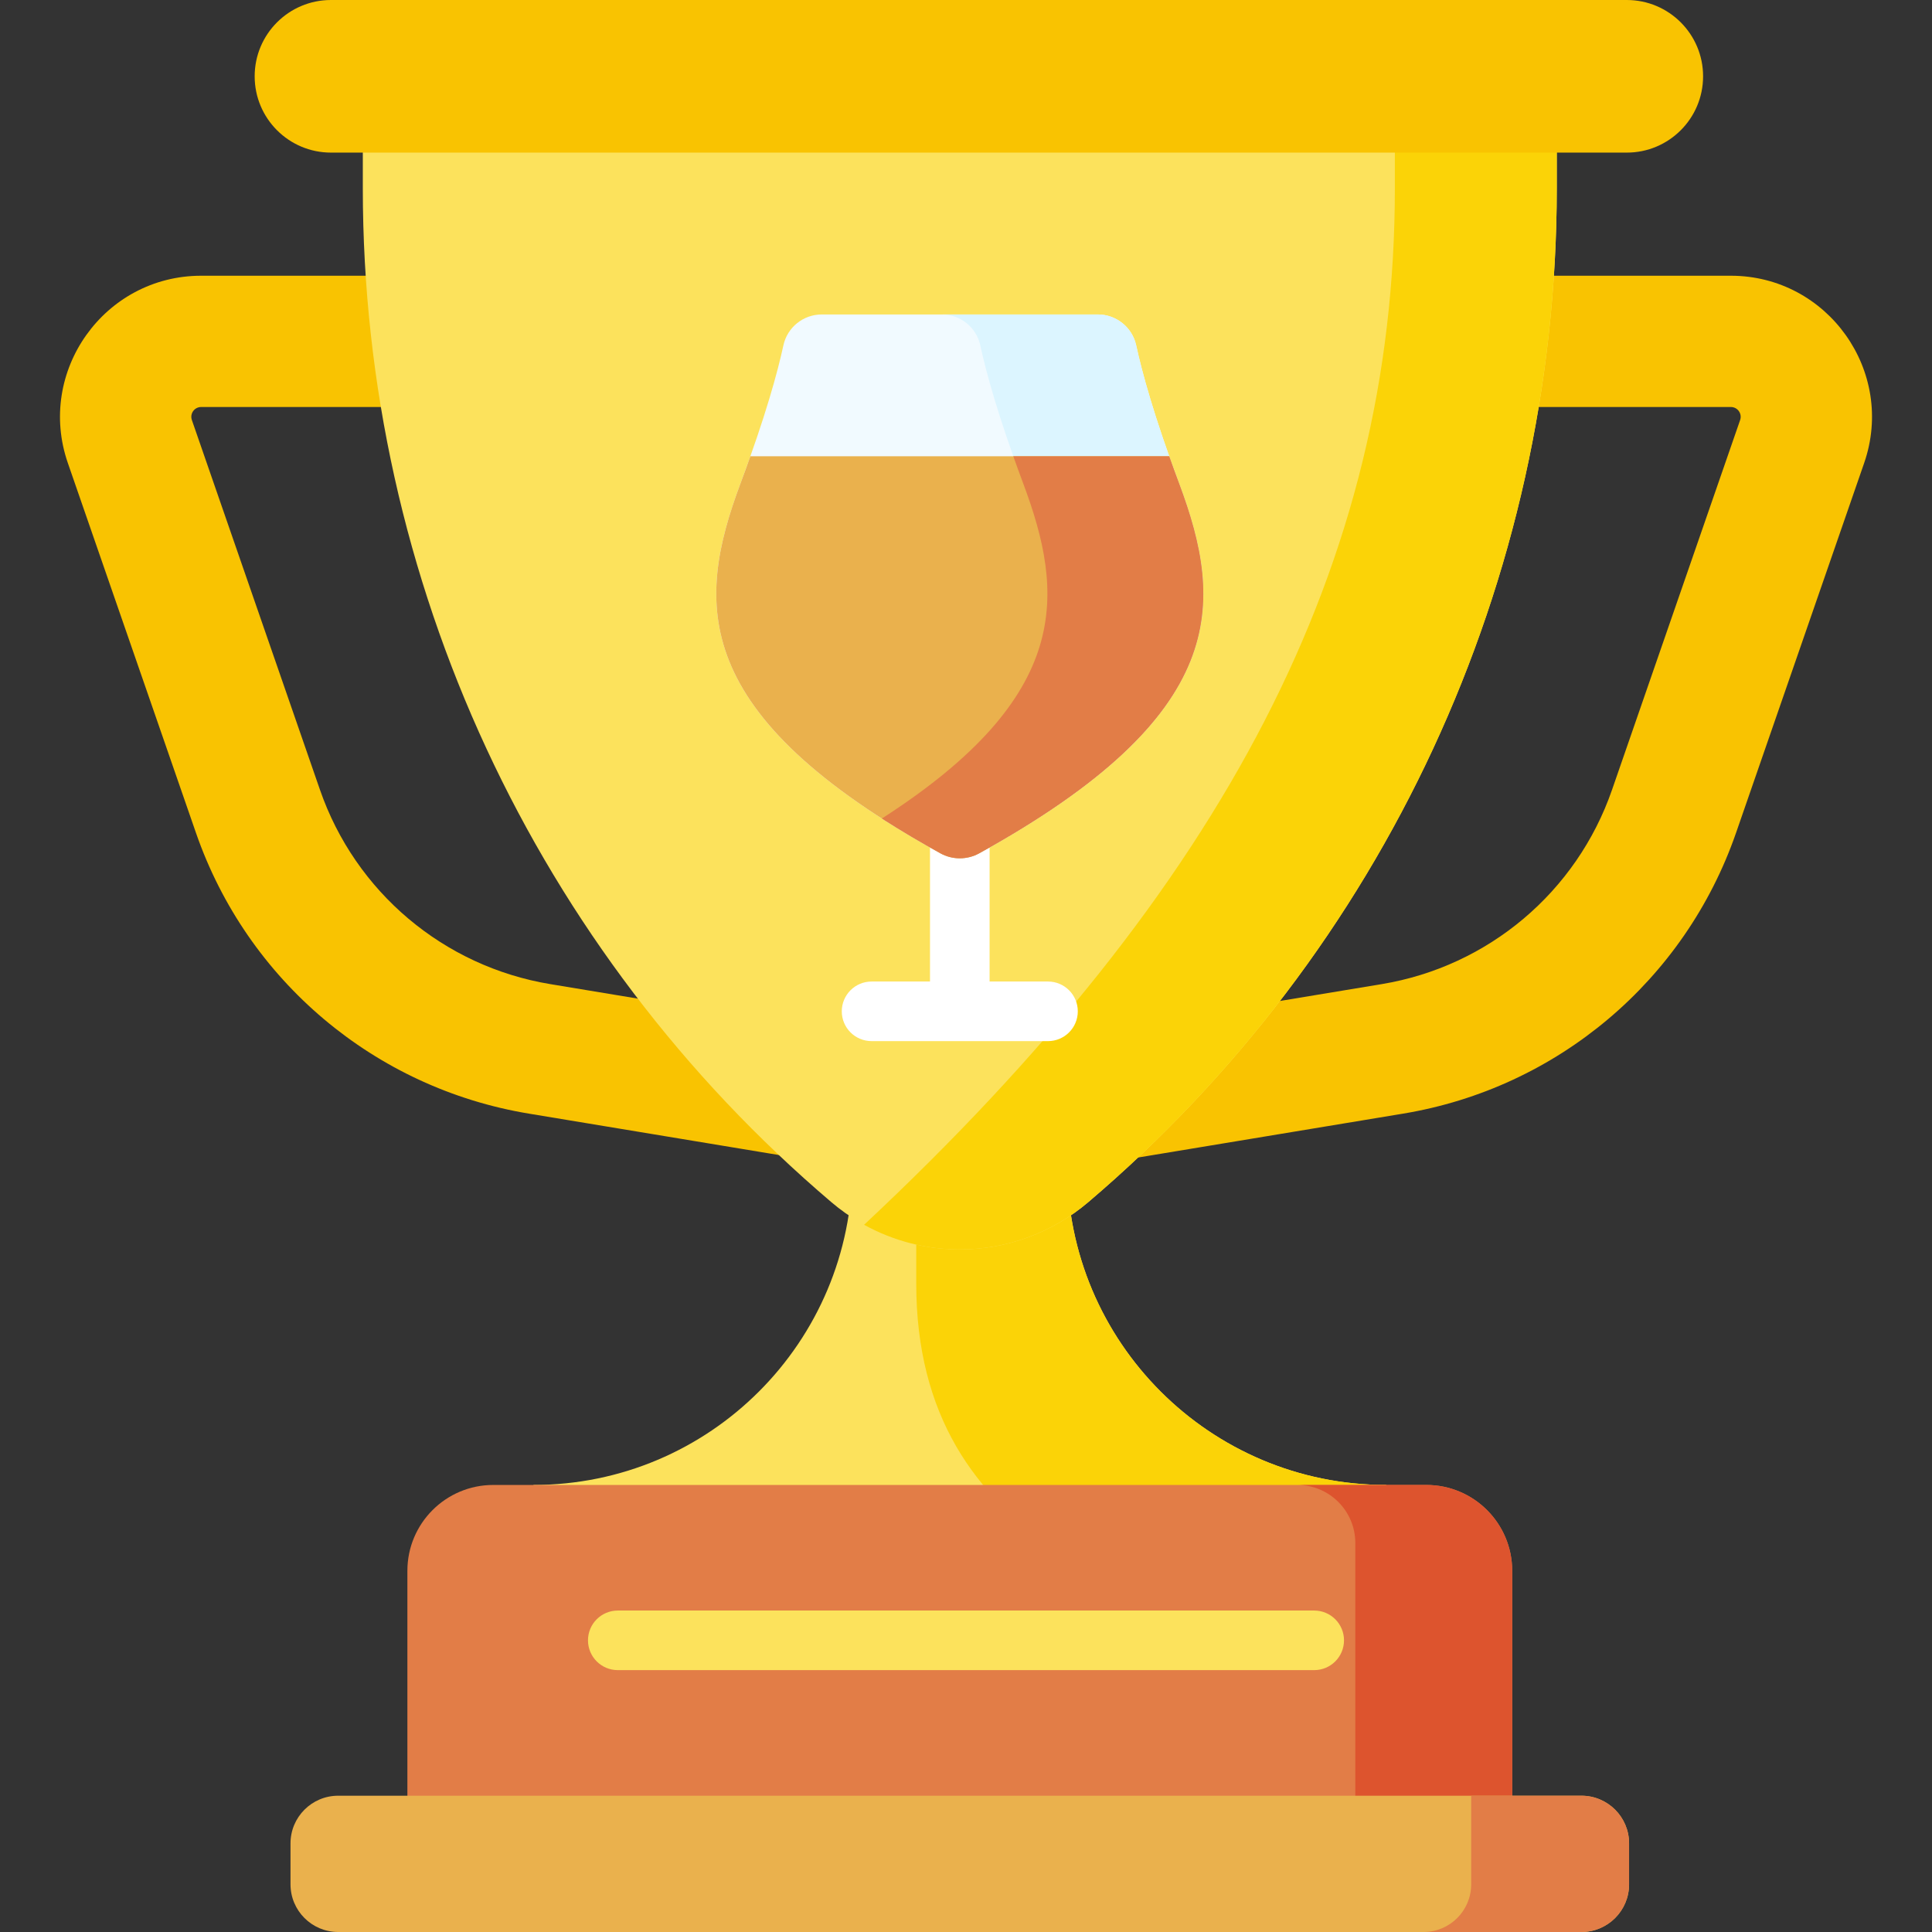
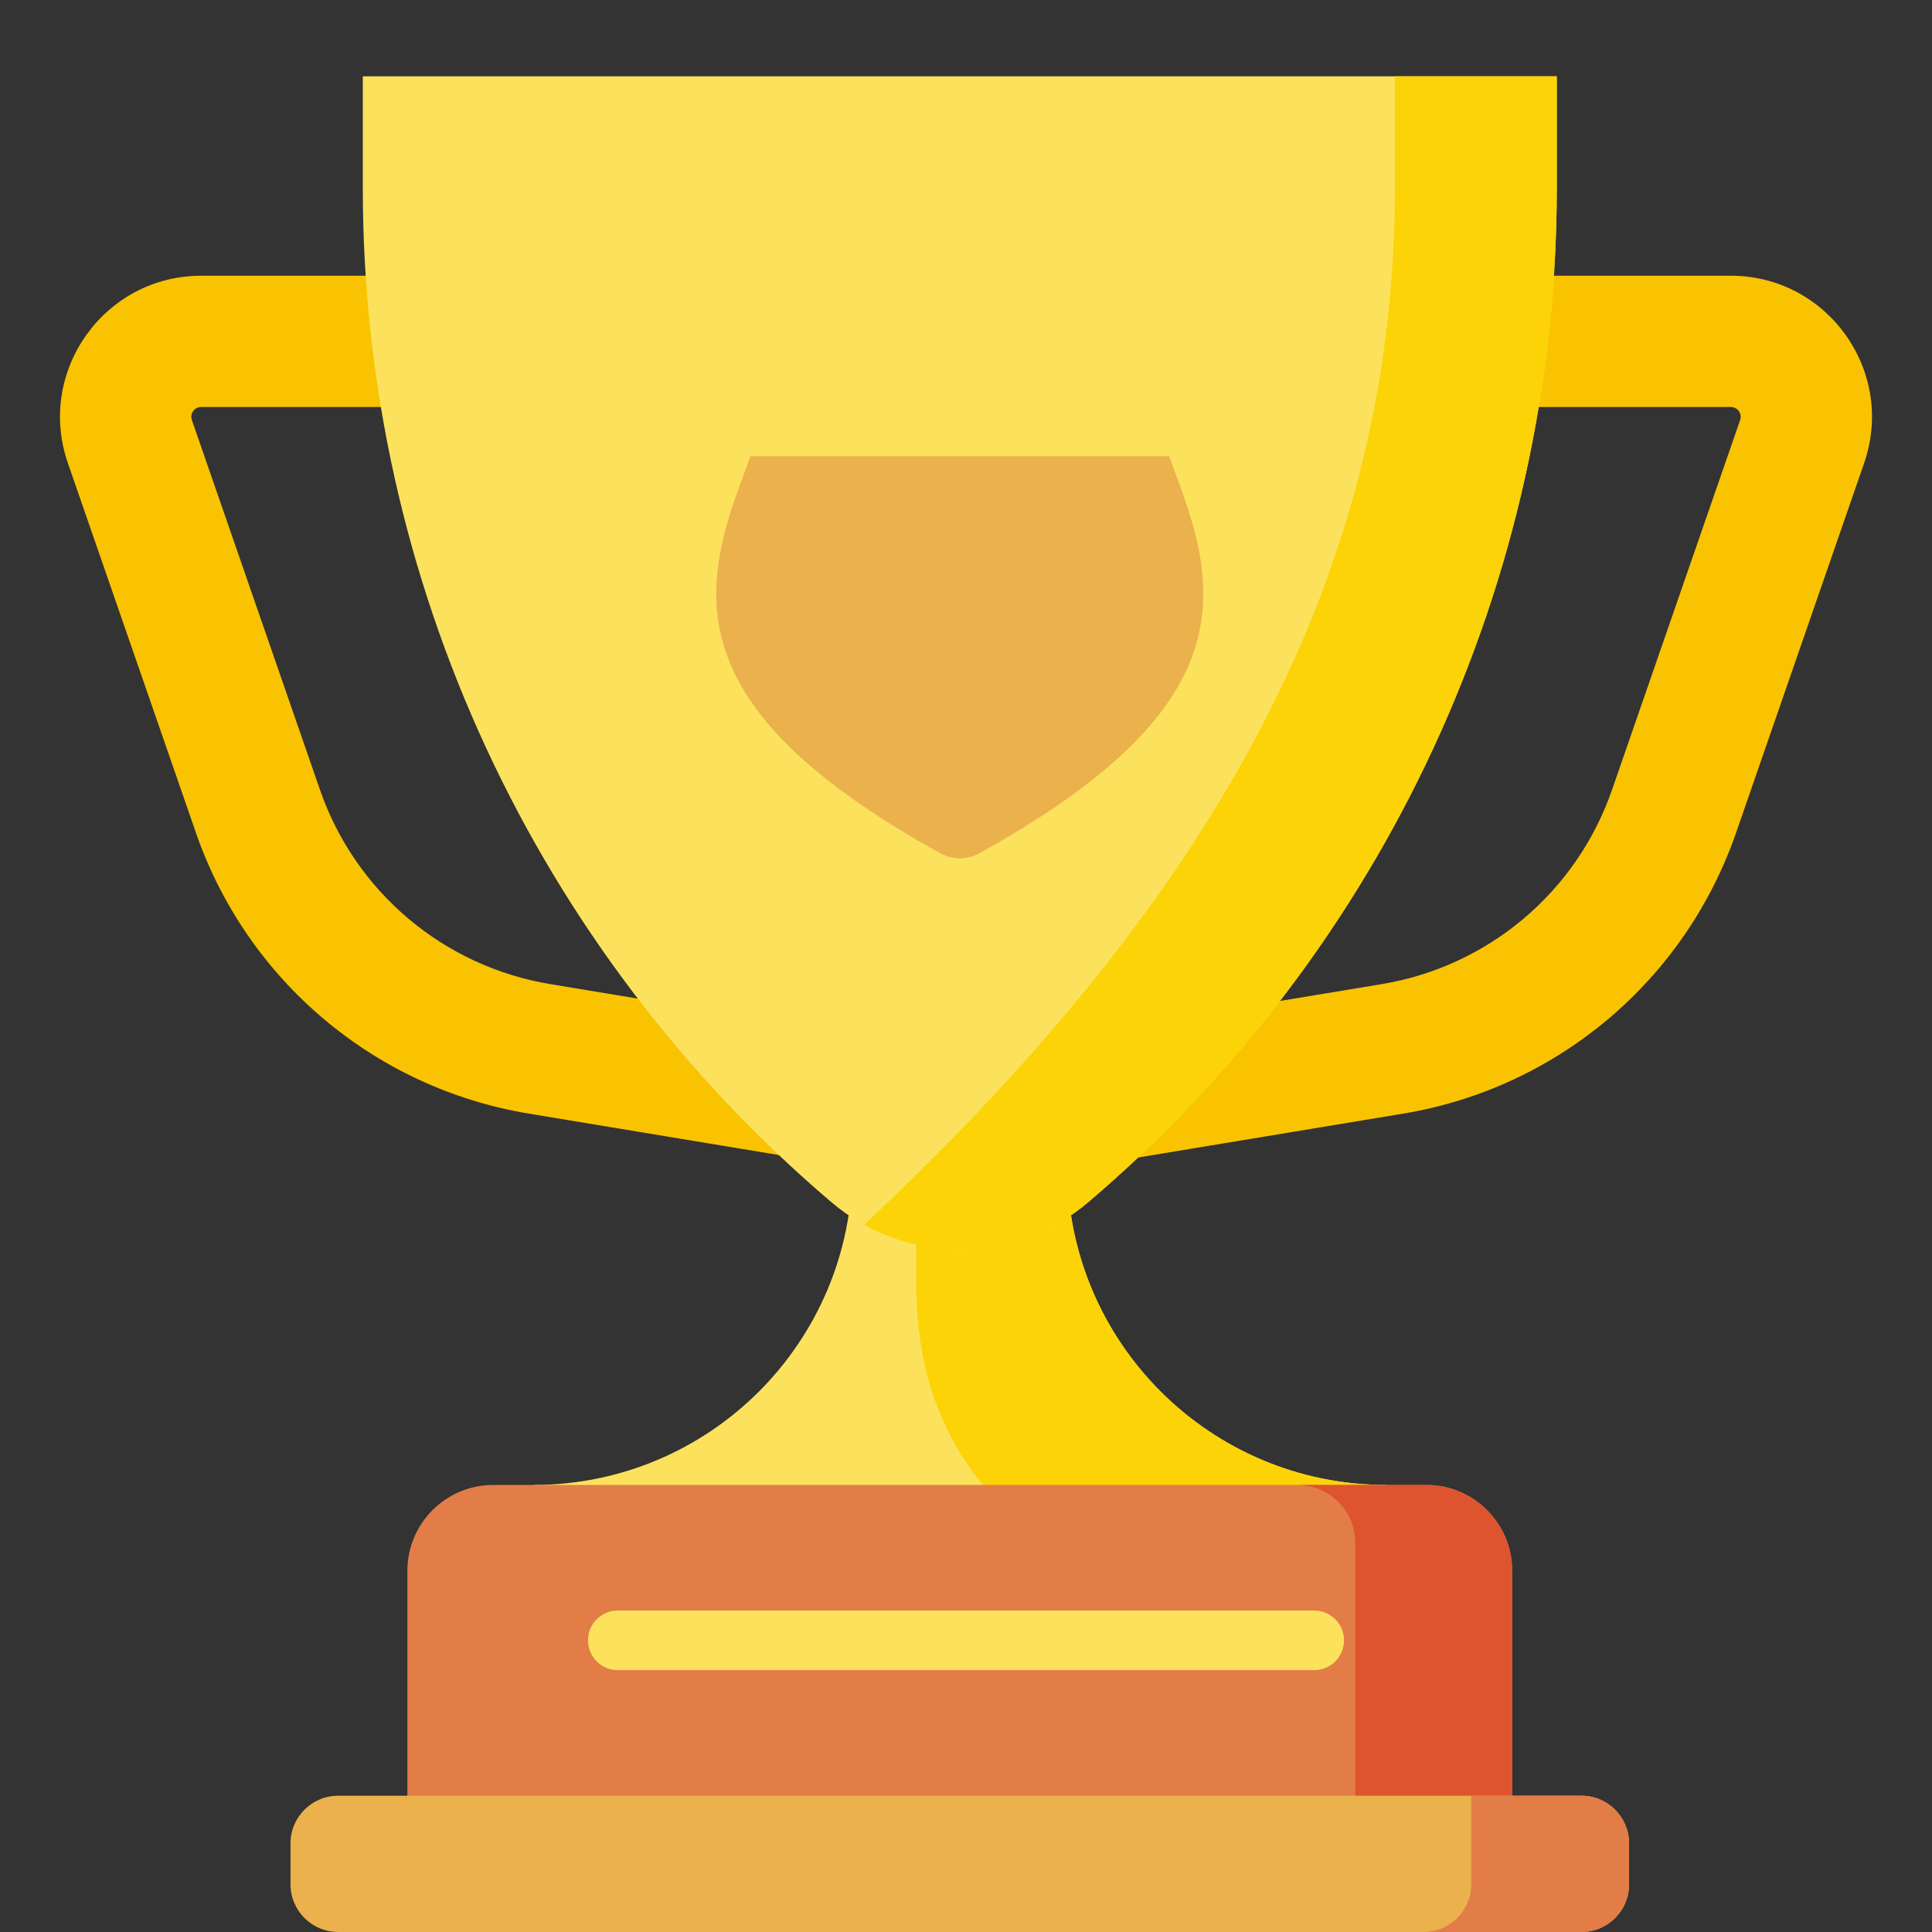
<svg xmlns="http://www.w3.org/2000/svg" id="Capa_1" enable-background="new 0 0 512 512" height="512" viewBox="0 0 512 512" width="512">
  <rect x="0" y="0" width="512" height="512" fill="#333333" stroke="none" />
  <g>
    <g>
      <g>
        <g>
          <g>
            <g>
              <g>
                <path d="m279.682 292.753c-1.569-9.477 4.841-18.432 14.319-20.001l72.155-11.948c28.273-4.681 51.664-24.412 61.046-51.491l33.946-97.985c.592-1.712-.658-3.469-2.469-3.469h-83.167c-9.606 0-17.394-7.787-17.394-17.394s7.787-17.394 17.394-17.394h83.167c25.68 0 43.747 25.371 35.34 49.643l-33.946 97.985c-13.559 39.139-47.368 67.656-88.233 74.424l-72.155 11.948c-9.499 1.568-18.436-4.853-20.003-14.318z" fill="#f9c301" />
              </g>
              <g>
                <path d="m212.316 307.072-72.155-11.948c-40.865-6.768-74.674-35.285-88.233-74.424l-33.946-97.985c-8.406-24.264 9.652-49.643 35.339-49.643h83.167c9.606 0 17.394 7.787 17.394 17.394s-7.787 17.394-17.394 17.394h-83.167c-1.811 0-3.062 1.757-2.469 3.469l33.945 97.985c9.382 27.079 32.773 46.81 61.047 51.491l72.154 11.948c9.478 1.569 15.888 10.524 14.319 20.001-1.563 9.44-10.479 15.888-20.001 14.318z" fill="#f9c301" />
              </g>
            </g>
            <g>
              <g>
                <path d="m141.352 437.222h226.007v-43.695c-46.691 0-84.542-37.851-84.542-84.542v-35.269h-56.922v35.269c0 46.691-37.851 84.542-84.542 84.542v43.695z" fill="#fce25c" />
                <g>
                  <path d="m242.813 273.717v66.452c0 69.866 62.7 86.131 112.118 97.053h12.427v-43.695c-46.691 0-84.542-37.851-84.542-84.542v-35.269h-40.003z" fill="#fbd307" />
                </g>
                <g>
                  <path d="m107.962 416.285v71.412h292.787v-71.412c0-12.568-10.189-22.757-22.757-22.757h-247.273c-12.569-.001-22.757 10.188-22.757 22.757z" fill="#e27d47" />
                </g>
                <path d="m377.991 393.527h-34.197c8.491 0 15.375 6.883 15.375 15.375v78.795h41.579v-71.413c.001-12.568-10.188-22.757-22.757-22.757z" fill="#dd542e" />
                <path d="m96.15 20.221v29.727c0 104.114 45.941 202.116 124.181 268.649 9.499 8.078 21.555 12.529 34.024 12.529 12.469 0 24.525-4.451 34.024-12.529 78.24-66.533 124.181-164.535 124.181-268.649v-29.727z" fill="#fce25c" />
                <path d="m412.56 20.221h-42.909v29.727c0 99.31-45.109 185.24-140.659 274.634 7.718 4.262 16.435 6.544 25.363 6.544 12.469 0 24.526-4.451 34.024-12.529 78.24-66.533 124.18-164.535 124.18-268.649v-29.727z" fill="#fbd307" />
              </g>
              <path d="m419.093 512h-329.475c-6.975 0-12.63-5.655-12.63-12.63v-10.855c0-6.975 5.655-12.63 12.63-12.63h329.475c6.975 0 12.63 5.655 12.63 12.63v10.855c0 6.975-5.655 12.63-12.63 12.63z" fill="#eab14d" />
              <path d="m419.093 475.885h-29.212v23.485c0 6.975-5.655 12.63-12.63 12.63h41.842c6.976 0 12.63-5.655 12.63-12.63v-10.855c0-6.976-5.655-12.63-12.63-12.63z" fill="#e27d47" />
-               <path d="m431.115 40.442h-343.405c-11.168 0-20.221-9.053-20.221-20.221 0-11.168 9.053-20.221 20.221-20.221h343.405c11.168 0 20.221 9.053 20.221 20.221 0 11.167-9.053 20.221-20.221 20.221z" fill="#f9c301" />
            </g>
          </g>
          <g>
-             <path d="m277.733 260.116h-15.483v-41.191c0-4.36-3.534-7.895-7.895-7.895s-7.895 3.535-7.895 7.895v41.191h-15.483c-4.361 0-7.895 3.535-7.895 7.895s3.534 7.895 7.895 7.895h46.756c4.361 0 7.895-3.535 7.895-7.895s-3.534-7.895-7.895-7.895z" fill="#fff" />
-           </g>
+             </g>
        </g>
      </g>
      <g>
        <path d="m348.281 442.6h-184.562c-4.361 0-7.895-3.535-7.895-7.895s3.534-7.895 7.895-7.895h184.562c4.361 0 7.895 3.535 7.895 7.895 0 4.361-3.534 7.895-7.895 7.895z" fill="#fce25c" />
      </g>
    </g>
    <g>
-       <path d="m312.477 128.119c-6.694-17.898-9.871-29.643-11.376-36.597-1.036-4.787-5.282-8.187-10.18-8.187h-73.132c-4.898 0-9.144 3.401-10.18 8.187-1.505 6.953-4.683 18.699-11.376 36.597-11.892 31.798-13.696 61.171 52.981 98.017 3.195 1.766 7.087 1.766 10.283 0 66.676-36.845 64.872-66.219 52.98-98.017z" fill="#f1faff" />
-       <path d="m312.477 128.119c-6.694-17.9-9.872-29.646-11.377-36.599-1.036-4.786-5.283-8.185-10.179-8.185h-41.316c4.897 0 9.144 3.401 10.18 8.187 1.505 6.953 4.683 18.699 11.376 36.597 10.883 29.101 13.311 56.172-37.464 88.798 4.702 3.021 9.856 6.09 15.505 9.212 3.199 1.768 7.098 1.773 10.297.006 66.674-36.845 64.87-66.218 52.978-98.016z" fill="#dcf5ff" />
      <path d="m196.233 128.119c-11.892 31.798-13.696 61.171 52.981 98.017 3.195 1.766 7.087 1.766 10.283 0 66.676-36.846 64.872-66.219 52.981-98.017-.945-2.527-1.812-4.917-2.622-7.202h-111c-.811 2.286-1.678 4.675-2.623 7.202z" fill="#eab14d" />
-       <path d="m309.855 120.917h-41.316c.81 2.285 1.677 4.676 2.622 7.202 10.883 29.1 13.311 56.171-37.462 88.796.069.045.138.089.208.134 4.981 3.193 10.241 6.286 15.295 9.08 3.199 1.768 7.098 1.773 10.297.006 66.674-36.845 64.87-66.219 52.979-98.016-.946-2.526-1.813-4.917-2.623-7.202z" fill="#e27d47" />
    </g>
  </g>
</svg>